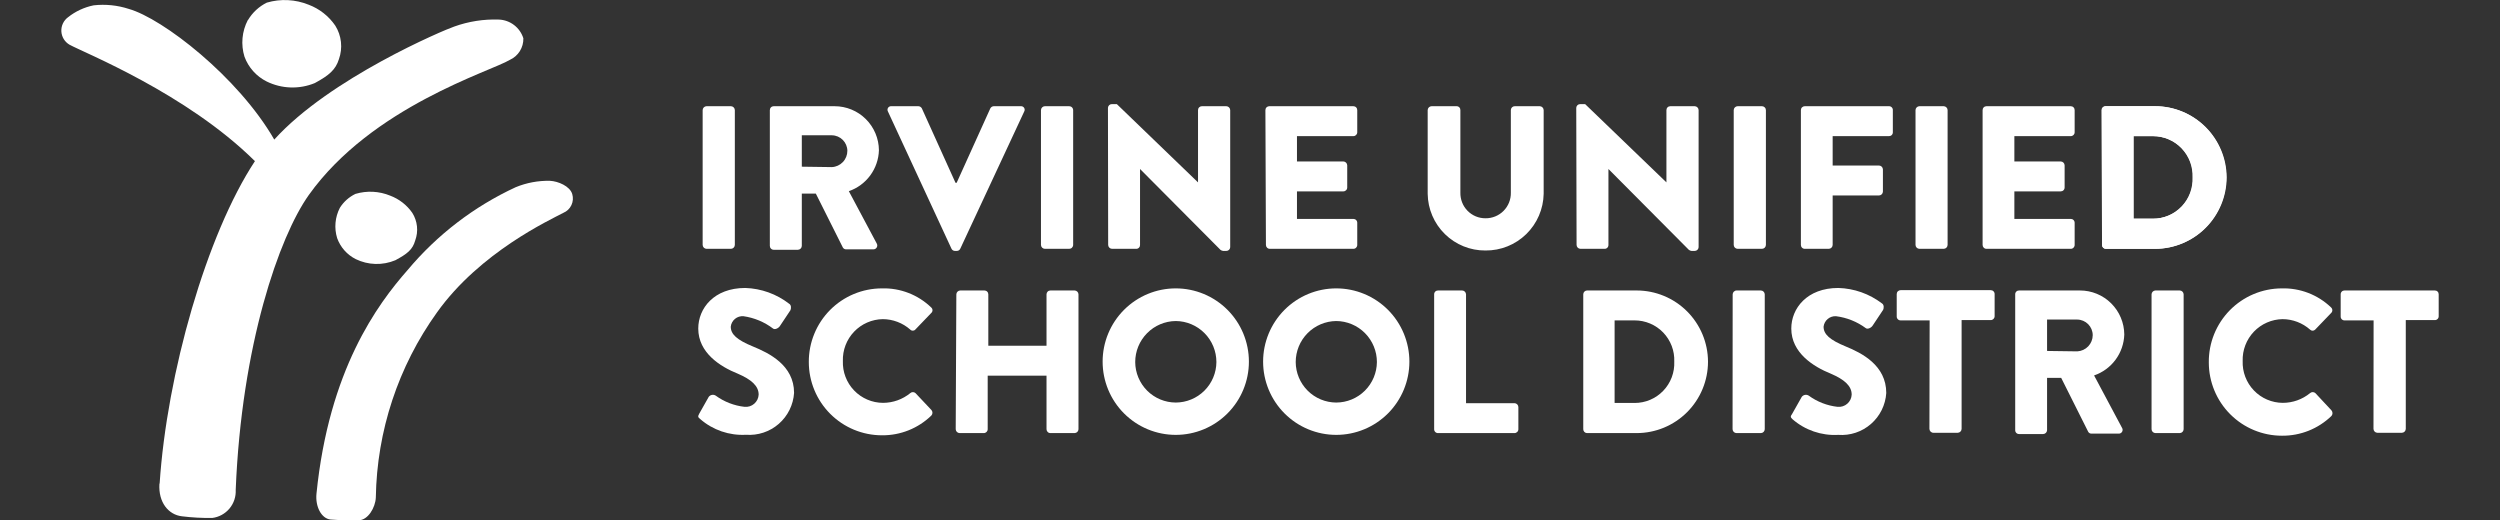
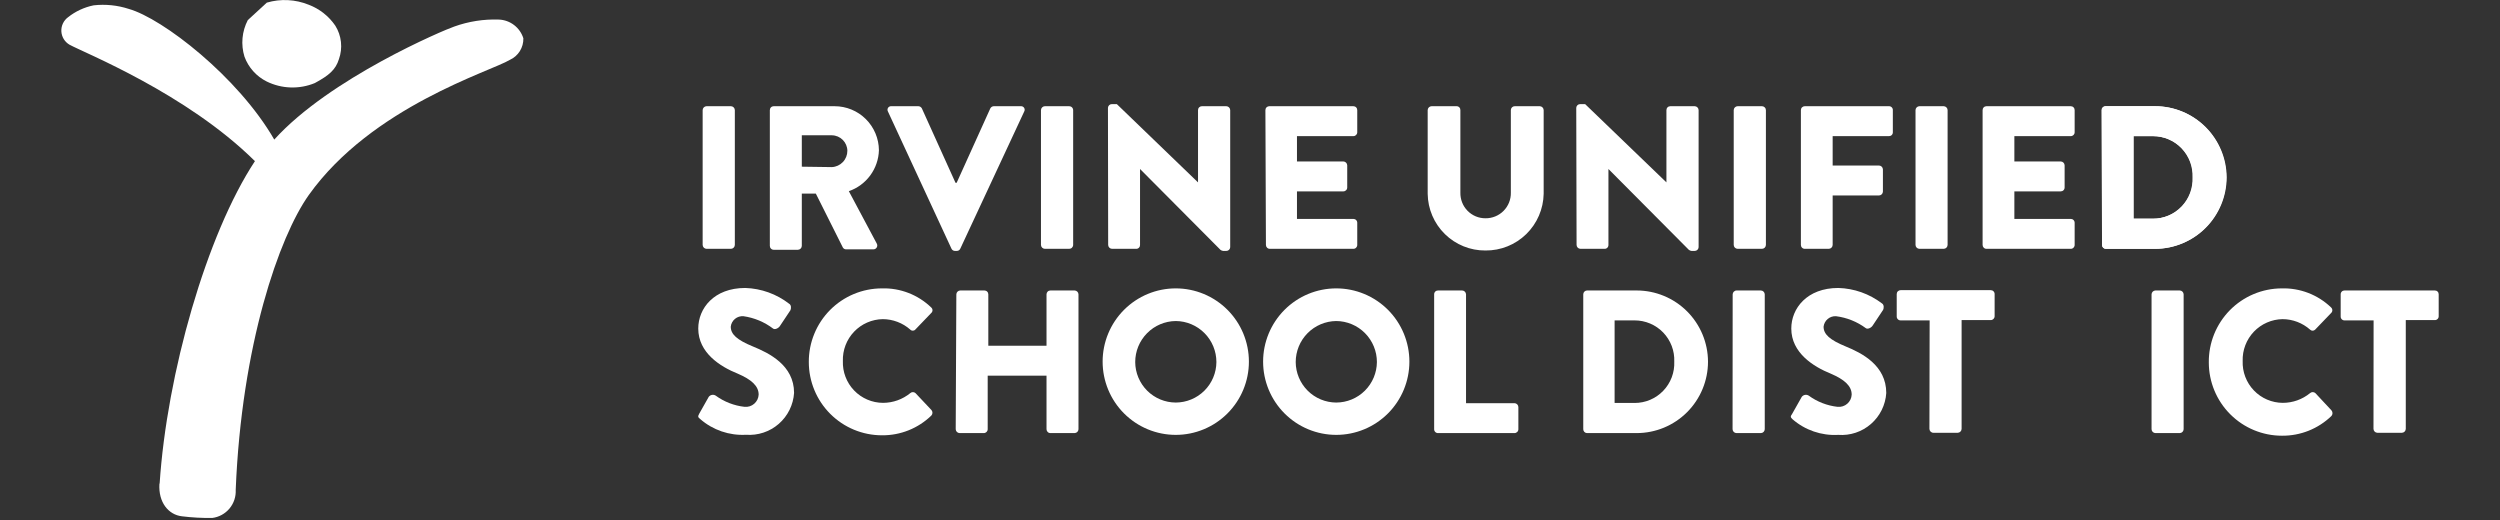
<svg xmlns="http://www.w3.org/2000/svg" width="221" height="46" viewBox="0 0 221 46" fill="none">
  <rect x="0" y="0" width="221" height="46" fill="#333333" stroke="none" />
  <path d="M62.114 9.731C62.117 9.641 62.153 9.555 62.217 9.492C62.281 9.428 62.366 9.391 62.456 9.389H64.617C64.707 9.391 64.793 9.428 64.856 9.492C64.92 9.555 64.957 9.641 64.959 9.731V21.654C64.957 21.744 64.92 21.83 64.856 21.894C64.793 21.957 64.707 21.994 64.617 21.996H62.456C62.366 21.994 62.281 21.957 62.217 21.894C62.153 21.83 62.117 21.744 62.114 21.654V9.731Z" fill="white" />
  <path d="M68.054 9.731C68.054 9.686 68.063 9.642 68.08 9.6C68.097 9.558 68.122 9.521 68.154 9.489C68.186 9.457 68.223 9.432 68.265 9.415C68.306 9.398 68.351 9.389 68.395 9.389H73.78C74.814 9.389 75.806 9.798 76.54 10.528C77.273 11.257 77.689 12.248 77.697 13.283C77.673 14.085 77.405 14.861 76.93 15.507C76.455 16.153 75.794 16.639 75.037 16.9L77.503 21.525C77.534 21.577 77.551 21.638 77.551 21.699C77.552 21.761 77.535 21.821 77.504 21.874C77.473 21.927 77.428 21.971 77.374 22.001C77.32 22.03 77.259 22.045 77.198 22.043H74.806C74.747 22.045 74.689 22.032 74.637 22.004C74.585 21.976 74.541 21.935 74.51 21.885L72.118 17.112H70.88V21.737C70.878 21.827 70.841 21.913 70.777 21.977C70.714 22.041 70.628 22.077 70.538 22.08H68.395C68.305 22.08 68.218 22.044 68.154 21.979C68.09 21.915 68.054 21.828 68.054 21.737V9.731ZM73.54 14.772C73.909 14.753 74.257 14.593 74.512 14.324C74.766 14.056 74.908 13.699 74.907 13.329C74.903 12.968 74.757 12.622 74.502 12.367C74.246 12.111 73.901 11.965 73.54 11.96H70.88V14.735L73.54 14.772Z" fill="white" />
  <path d="M78.491 9.851C78.464 9.801 78.451 9.745 78.453 9.688C78.456 9.631 78.474 9.576 78.505 9.529C78.536 9.481 78.58 9.443 78.631 9.419C78.682 9.394 78.739 9.384 78.796 9.389H81.188C81.251 9.391 81.313 9.411 81.366 9.445C81.42 9.479 81.463 9.527 81.493 9.583L84.467 16.16H84.568L87.543 9.583C87.572 9.527 87.615 9.479 87.669 9.445C87.722 9.411 87.784 9.391 87.847 9.389H90.24C90.296 9.384 90.353 9.394 90.404 9.419C90.455 9.443 90.499 9.481 90.53 9.529C90.561 9.576 90.579 9.631 90.582 9.688C90.584 9.745 90.571 9.801 90.544 9.851L84.892 21.978C84.866 22.038 84.824 22.089 84.77 22.125C84.716 22.162 84.652 22.181 84.587 22.181H84.411C84.347 22.18 84.283 22.16 84.23 22.124C84.175 22.088 84.133 22.037 84.107 21.978L78.491 9.851Z" fill="white" />
  <path d="M92.022 9.731C92.025 9.641 92.061 9.555 92.125 9.492C92.189 9.428 92.274 9.391 92.364 9.389H94.516C94.608 9.389 94.696 9.424 94.761 9.488C94.827 9.552 94.865 9.639 94.867 9.731V21.654C94.865 21.746 94.827 21.833 94.761 21.897C94.696 21.961 94.608 21.996 94.516 21.996H92.364C92.274 21.994 92.189 21.957 92.125 21.894C92.061 21.83 92.025 21.744 92.022 21.654V9.731Z" fill="white" />
  <path d="M97.943 9.527C97.948 9.44 97.986 9.358 98.05 9.297C98.113 9.237 98.198 9.204 98.285 9.204H98.728L105.905 16.123V9.731C105.905 9.686 105.914 9.642 105.931 9.6C105.948 9.558 105.974 9.521 106.005 9.489C106.037 9.457 106.075 9.432 106.116 9.415C106.158 9.398 106.202 9.389 106.247 9.389H108.408C108.498 9.391 108.584 9.428 108.647 9.492C108.711 9.555 108.748 9.641 108.75 9.731V21.858C108.745 21.945 108.707 22.027 108.644 22.088C108.58 22.148 108.496 22.181 108.408 22.181H108.122C108.039 22.17 107.959 22.138 107.891 22.089L100.779 14.939V21.654C100.78 21.699 100.772 21.744 100.756 21.787C100.739 21.829 100.714 21.867 100.682 21.899C100.65 21.931 100.612 21.956 100.57 21.973C100.527 21.99 100.482 21.998 100.437 21.996H98.304C98.214 21.994 98.128 21.957 98.064 21.894C98.001 21.83 97.964 21.744 97.962 21.654L97.943 9.527Z" fill="white" />
  <path d="M111.862 9.731C111.862 9.686 111.871 9.642 111.888 9.6C111.905 9.558 111.931 9.521 111.962 9.489C111.994 9.457 112.032 9.432 112.073 9.415C112.115 9.398 112.159 9.389 112.204 9.389H119.639C119.684 9.389 119.729 9.398 119.77 9.415C119.812 9.432 119.849 9.457 119.881 9.489C119.913 9.521 119.938 9.558 119.955 9.6C119.972 9.642 119.981 9.686 119.981 9.731V11.692C119.981 11.783 119.945 11.87 119.881 11.934C119.817 11.998 119.73 12.034 119.639 12.034H114.652V14.273H118.753C118.843 14.275 118.928 14.312 118.992 14.376C119.055 14.439 119.092 14.525 119.095 14.615V16.576C119.095 16.667 119.059 16.754 118.994 16.818C118.93 16.882 118.843 16.918 118.753 16.918H114.652V19.351H119.639C119.73 19.351 119.817 19.387 119.881 19.451C119.945 19.515 119.981 19.602 119.981 19.693V21.654C119.981 21.745 119.945 21.832 119.881 21.896C119.817 21.96 119.73 21.996 119.639 21.996H112.25C112.16 21.996 112.073 21.96 112.009 21.896C111.944 21.832 111.908 21.745 111.908 21.654L111.862 9.731Z" fill="white" />
  <path d="M126.207 9.731C126.209 9.641 126.246 9.555 126.31 9.492C126.373 9.428 126.459 9.391 126.549 9.389H128.756C128.802 9.387 128.847 9.395 128.889 9.412C128.931 9.429 128.969 9.454 129.001 9.486C129.033 9.518 129.058 9.556 129.075 9.598C129.091 9.641 129.099 9.686 129.098 9.731V17.029C129.091 17.325 129.143 17.619 129.251 17.894C129.359 18.17 129.521 18.42 129.728 18.632C129.935 18.843 130.182 19.011 130.454 19.125C130.727 19.239 131.019 19.297 131.315 19.295C131.612 19.299 131.907 19.243 132.183 19.13C132.458 19.017 132.708 18.85 132.917 18.639C133.126 18.427 133.291 18.176 133.402 17.899C133.512 17.623 133.566 17.327 133.559 17.029V9.731C133.559 9.686 133.568 9.641 133.585 9.6C133.603 9.558 133.628 9.521 133.659 9.489C133.691 9.457 133.729 9.432 133.77 9.415C133.812 9.398 133.856 9.389 133.901 9.389H136.118C136.208 9.391 136.293 9.428 136.357 9.492C136.421 9.555 136.457 9.641 136.46 9.731V17.131C136.435 18.477 135.881 19.759 134.918 20.698C133.954 21.637 132.659 22.157 131.315 22.144C129.975 22.154 128.685 21.633 127.728 20.693C126.771 19.754 126.224 18.473 126.207 17.131V9.731Z" fill="white" />
  <path d="M139.341 9.527C139.346 9.44 139.384 9.358 139.447 9.297C139.511 9.237 139.595 9.204 139.683 9.204H140.126L147.312 16.123V9.731C147.312 9.686 147.321 9.642 147.338 9.6C147.355 9.558 147.38 9.521 147.412 9.489C147.444 9.457 147.481 9.432 147.523 9.415C147.564 9.398 147.609 9.389 147.654 9.389H149.815C149.905 9.391 149.991 9.428 150.054 9.492C150.118 9.555 150.154 9.641 150.157 9.731V21.858C150.152 21.945 150.114 22.027 150.05 22.088C149.987 22.148 149.903 22.181 149.815 22.181H149.529C149.445 22.17 149.366 22.138 149.298 22.089L142.186 14.939V21.654C142.187 21.699 142.179 21.744 142.162 21.787C142.146 21.829 142.12 21.867 142.088 21.899C142.056 21.931 142.018 21.956 141.976 21.973C141.934 21.99 141.889 21.998 141.844 21.996H139.71C139.62 21.994 139.535 21.957 139.471 21.894C139.408 21.83 139.371 21.744 139.369 21.654L139.341 9.527Z" fill="white" />
  <path d="M153.261 9.731C153.263 9.641 153.3 9.555 153.363 9.492C153.427 9.428 153.513 9.391 153.602 9.389H155.764C155.854 9.391 155.939 9.428 156.003 9.492C156.067 9.555 156.103 9.641 156.106 9.731V21.654C156.103 21.744 156.067 21.83 156.003 21.894C155.939 21.957 155.854 21.994 155.764 21.996H153.602C153.513 21.994 153.427 21.957 153.363 21.894C153.3 21.83 153.263 21.744 153.261 21.654V9.731Z" fill="white" />
  <path d="M159.199 9.731C159.199 9.686 159.208 9.641 159.225 9.6C159.242 9.558 159.268 9.521 159.299 9.489C159.331 9.457 159.369 9.432 159.41 9.415C159.452 9.398 159.496 9.389 159.541 9.389H166.986C167.031 9.387 167.076 9.395 167.118 9.412C167.16 9.429 167.198 9.454 167.23 9.486C167.262 9.518 167.287 9.556 167.304 9.598C167.321 9.641 167.329 9.686 167.327 9.731V11.692C167.329 11.737 167.321 11.782 167.304 11.824C167.287 11.867 167.262 11.905 167.23 11.937C167.198 11.969 167.16 11.994 167.118 12.011C167.076 12.027 167.031 12.035 166.986 12.034H162.007V14.633H166.108C166.198 14.636 166.284 14.673 166.347 14.736C166.411 14.8 166.448 14.886 166.45 14.976V16.937C166.448 17.027 166.411 17.112 166.347 17.176C166.284 17.24 166.198 17.276 166.108 17.279H162.007V21.654C162.005 21.744 161.968 21.83 161.904 21.893C161.841 21.957 161.755 21.994 161.665 21.996H159.541C159.45 21.996 159.363 21.96 159.299 21.896C159.235 21.832 159.199 21.745 159.199 21.654V9.731Z" fill="white" />
  <path d="M169.332 9.731C169.334 9.641 169.371 9.555 169.435 9.492C169.498 9.428 169.584 9.391 169.674 9.389H171.826C171.916 9.391 172.001 9.428 172.065 9.492C172.129 9.555 172.165 9.641 172.168 9.731V21.654C172.165 21.744 172.129 21.83 172.065 21.894C172.001 21.957 171.916 21.994 171.826 21.996H169.674C169.584 21.994 169.498 21.957 169.435 21.894C169.371 21.83 169.334 21.744 169.332 21.654V9.731Z" fill="white" />
  <path d="M175.262 9.731C175.262 9.686 175.271 9.642 175.288 9.6C175.305 9.558 175.33 9.521 175.362 9.489C175.394 9.457 175.431 9.432 175.473 9.415C175.514 9.398 175.559 9.389 175.603 9.389H183.057C183.102 9.389 183.147 9.398 183.188 9.415C183.23 9.432 183.267 9.457 183.299 9.489C183.331 9.521 183.356 9.558 183.373 9.6C183.39 9.642 183.399 9.686 183.399 9.731V11.692C183.399 11.783 183.363 11.87 183.299 11.934C183.235 11.998 183.148 12.034 183.057 12.034H178.07V14.273H182.171C182.261 14.275 182.346 14.312 182.41 14.376C182.473 14.439 182.51 14.525 182.512 14.615V16.576C182.512 16.621 182.504 16.665 182.486 16.707C182.469 16.748 182.444 16.786 182.412 16.818C182.381 16.85 182.343 16.875 182.301 16.892C182.26 16.909 182.216 16.918 182.171 16.918H178.07V19.351H183.057C183.148 19.351 183.235 19.387 183.299 19.451C183.363 19.515 183.399 19.602 183.399 19.693V21.654C183.399 21.745 183.363 21.832 183.299 21.896C183.235 21.96 183.148 21.996 183.057 21.996H175.603C175.513 21.996 175.426 21.96 175.362 21.896C175.298 21.832 175.262 21.745 175.262 21.654V9.731Z" fill="white" />
  <path d="M185.811 9.731C185.81 9.643 185.844 9.559 185.904 9.495C185.964 9.432 186.046 9.393 186.134 9.389H190.521C192.19 9.389 193.792 10.05 194.976 11.229C196.159 12.407 196.829 14.007 196.839 15.679C196.834 17.354 196.167 18.96 194.983 20.144C193.799 21.328 192.194 21.994 190.521 21.996H186.143C186.056 21.992 185.973 21.953 185.913 21.89C185.853 21.826 185.82 21.742 185.82 21.654L185.811 9.731ZM190.346 19.332C190.819 19.334 191.288 19.24 191.723 19.055C192.159 18.87 192.553 18.599 192.881 18.257C193.209 17.916 193.464 17.511 193.632 17.068C193.799 16.625 193.876 16.152 193.856 15.679C193.874 15.206 193.797 14.734 193.629 14.292C193.461 13.85 193.205 13.447 192.877 13.106C192.549 12.766 192.156 12.495 191.721 12.311C191.286 12.127 190.818 12.033 190.346 12.034H188.618V19.332H190.346Z" fill="white" />
  <path d="M185.773 9.731C185.773 9.643 185.807 9.559 185.867 9.495C185.927 9.432 186.009 9.393 186.097 9.389H190.493C192.161 9.391 193.76 10.054 194.942 11.232C196.123 12.41 196.792 14.009 196.802 15.679C196.797 17.353 196.131 18.957 194.949 20.141C193.767 21.324 192.165 21.991 190.493 21.996H186.143C186.056 21.992 185.973 21.953 185.913 21.89C185.853 21.826 185.819 21.742 185.82 21.654L185.773 9.731ZM190.309 19.332C190.782 19.334 191.25 19.24 191.686 19.055C192.122 18.87 192.516 18.599 192.844 18.257C193.172 17.916 193.427 17.511 193.595 17.068C193.762 16.625 193.838 16.152 193.818 15.679C193.837 15.206 193.76 14.734 193.592 14.292C193.424 13.85 193.168 13.447 192.84 13.106C192.512 12.766 192.119 12.495 191.684 12.311C191.249 12.127 190.781 12.033 190.309 12.034H188.581V19.332H190.309Z" fill="white" />
  <path d="M61.809 36.574L62.65 35.085C62.72 34.992 62.823 34.928 62.937 34.908C63.052 34.887 63.17 34.911 63.269 34.974C64.018 35.52 64.897 35.861 65.818 35.964C65.972 35.979 66.127 35.963 66.274 35.916C66.421 35.869 66.557 35.793 66.674 35.691C66.79 35.59 66.885 35.466 66.953 35.327C67.02 35.188 67.058 35.036 67.065 34.882C67.065 34.123 66.427 33.55 65.218 33.032C63.666 32.412 61.726 31.182 61.726 29.045C61.726 27.26 63.111 25.456 65.882 25.456C67.29 25.501 68.648 25.989 69.762 26.853C69.974 26.973 69.937 27.297 69.873 27.426L68.949 28.814C68.829 29.008 68.506 29.174 68.339 29.045C67.575 28.464 66.675 28.089 65.725 27.953C65.454 27.93 65.185 28.014 64.974 28.186C64.764 28.359 64.629 28.608 64.599 28.878C64.599 29.544 65.134 30.044 66.557 30.627C67.979 31.209 70.196 32.282 70.196 34.734C70.162 35.257 70.025 35.768 69.793 36.238C69.56 36.708 69.237 37.127 68.842 37.471C68.447 37.815 67.988 38.077 67.491 38.242C66.994 38.407 66.469 38.472 65.947 38.434C64.47 38.516 63.018 38.019 61.901 37.046C61.717 36.898 61.661 36.833 61.809 36.574Z" fill="white" />
  <path d="M77.965 25.493C78.765 25.47 79.562 25.607 80.309 25.896C81.056 26.185 81.738 26.62 82.315 27.176C82.352 27.207 82.382 27.245 82.402 27.288C82.422 27.331 82.433 27.378 82.433 27.426C82.433 27.474 82.422 27.521 82.402 27.564C82.382 27.607 82.352 27.645 82.315 27.676L80.911 29.137C80.883 29.168 80.848 29.192 80.81 29.208C80.772 29.225 80.731 29.233 80.689 29.233C80.648 29.233 80.607 29.225 80.569 29.208C80.531 29.192 80.496 29.168 80.468 29.137C79.797 28.545 78.933 28.216 78.039 28.212C77.563 28.22 77.094 28.321 76.658 28.512C76.222 28.702 75.829 28.978 75.501 29.322C75.172 29.667 74.915 30.073 74.745 30.518C74.575 30.962 74.496 31.436 74.51 31.912C74.493 32.39 74.572 32.867 74.742 33.314C74.912 33.761 75.17 34.169 75.501 34.514C75.832 34.86 76.229 35.135 76.668 35.323C77.107 35.512 77.579 35.61 78.057 35.612C78.936 35.611 79.787 35.308 80.468 34.752C80.531 34.694 80.613 34.662 80.699 34.662C80.784 34.662 80.867 34.694 80.93 34.752L82.334 36.241C82.395 36.308 82.43 36.395 82.43 36.486C82.43 36.577 82.395 36.665 82.334 36.732C81.164 37.868 79.594 38.496 77.965 38.48C76.25 38.48 74.605 37.798 73.393 36.583C72.18 35.369 71.499 33.722 71.499 32.005C71.494 31.151 71.658 30.305 71.981 29.516C72.303 28.726 72.779 28.008 73.38 27.402C73.981 26.797 74.695 26.317 75.482 25.989C76.269 25.662 77.112 25.493 77.965 25.493Z" fill="white" />
  <path d="M84.541 26.02C84.543 25.93 84.58 25.844 84.644 25.781C84.707 25.717 84.793 25.68 84.882 25.678H87.025C87.07 25.678 87.115 25.687 87.156 25.704C87.198 25.721 87.235 25.746 87.267 25.778C87.299 25.81 87.324 25.848 87.341 25.889C87.358 25.931 87.367 25.975 87.367 26.02V30.562H92.512V26.02C92.512 25.929 92.548 25.842 92.612 25.778C92.676 25.714 92.763 25.678 92.854 25.678H94.996C95.086 25.68 95.172 25.717 95.236 25.781C95.299 25.844 95.336 25.93 95.338 26.02V37.943C95.336 38.033 95.299 38.119 95.236 38.183C95.172 38.246 95.086 38.283 94.996 38.285H92.854C92.763 38.285 92.676 38.249 92.612 38.185C92.548 38.121 92.512 38.034 92.512 37.943V33.207H87.312V37.943C87.312 38.034 87.276 38.121 87.212 38.185C87.147 38.249 87.061 38.285 86.97 38.285H84.827C84.737 38.283 84.652 38.246 84.588 38.183C84.524 38.119 84.488 38.033 84.485 37.943L84.541 26.02Z" fill="white" />
  <path d="M103.937 25.493C105.652 25.493 107.297 26.175 108.509 27.389C109.722 28.604 110.403 30.251 110.403 31.968C110.403 33.685 109.722 35.332 108.509 36.546C107.297 37.761 105.652 38.443 103.937 38.443C102.222 38.443 100.578 37.761 99.365 36.546C98.153 35.332 97.472 33.685 97.472 31.968C97.472 30.251 98.153 28.604 99.365 27.389C100.578 26.175 102.222 25.493 103.937 25.493ZM103.937 35.585C104.886 35.582 105.796 35.205 106.469 34.535C107.142 33.864 107.523 32.955 107.53 32.005C107.53 31.048 107.153 30.13 106.48 29.451C105.807 28.771 104.893 28.386 103.937 28.379C102.983 28.389 102.072 28.775 101.401 29.454C100.73 30.133 100.353 31.049 100.353 32.005C100.358 32.954 100.738 33.863 101.409 34.534C102.08 35.205 102.989 35.582 103.937 35.585Z" fill="white" />
  <path d="M118.125 25.493C119.84 25.493 121.484 26.175 122.697 27.389C123.909 28.604 124.59 30.251 124.59 31.968C124.59 33.685 123.909 35.332 122.697 36.546C121.484 37.761 119.84 38.443 118.125 38.443C116.41 38.443 114.765 37.761 113.553 36.546C112.34 35.332 111.659 33.685 111.659 31.968C111.659 30.251 112.34 28.604 113.553 27.389C114.765 26.175 116.41 25.493 118.125 25.493ZM118.125 35.585C119.074 35.582 119.983 35.205 120.656 34.535C121.329 33.864 121.71 32.955 121.718 32.005C121.718 31.048 121.34 30.13 120.667 29.451C119.994 28.771 119.08 28.386 118.125 28.379C117.171 28.389 116.259 28.775 115.588 29.454C114.917 30.133 114.541 31.049 114.541 32.005C114.546 32.954 114.925 33.863 115.597 34.534C116.268 35.205 117.177 35.582 118.125 35.585Z" fill="white" />
  <path d="M126.779 26.02C126.778 25.975 126.786 25.93 126.803 25.888C126.82 25.846 126.845 25.807 126.877 25.775C126.909 25.743 126.947 25.718 126.989 25.701C127.031 25.685 127.076 25.677 127.121 25.678H129.255C129.345 25.68 129.43 25.717 129.494 25.781C129.557 25.844 129.594 25.93 129.597 26.02V35.64H133.882C133.972 35.642 134.058 35.679 134.121 35.743C134.185 35.807 134.222 35.892 134.224 35.982V37.943C134.224 38.034 134.188 38.121 134.124 38.185C134.06 38.249 133.973 38.285 133.882 38.285H127.121C127.076 38.287 127.031 38.279 126.989 38.262C126.947 38.245 126.909 38.22 126.877 38.188C126.845 38.156 126.82 38.118 126.803 38.076C126.786 38.034 126.778 37.989 126.779 37.943V26.02Z" fill="white" />
  <path d="M139.96 26.02C139.96 25.932 139.993 25.848 140.053 25.784C140.114 25.721 140.196 25.683 140.283 25.678H144.68C146.348 25.678 147.949 26.34 149.131 27.518C150.313 28.697 150.981 30.297 150.988 31.968C150.988 33.643 150.324 35.25 149.141 36.435C147.958 37.62 146.353 38.285 144.68 38.285H140.283C140.196 38.281 140.114 38.243 140.053 38.179C139.993 38.115 139.96 38.031 139.96 37.943V26.02ZM144.495 35.622C144.968 35.623 145.437 35.529 145.873 35.344C146.308 35.159 146.702 34.888 147.03 34.546C147.358 34.205 147.614 33.8 147.781 33.357C147.949 32.914 148.025 32.441 148.005 31.968C148.024 31.495 147.947 31.023 147.779 30.581C147.61 30.139 147.355 29.736 147.027 29.395C146.699 29.055 146.305 28.784 145.87 28.6C145.435 28.416 144.967 28.322 144.495 28.323H142.731V35.622H144.495Z" fill="white" />
  <path d="M153.168 26.02C153.171 25.93 153.208 25.844 153.271 25.781C153.335 25.717 153.42 25.68 153.51 25.678H155.662C155.752 25.68 155.838 25.717 155.901 25.781C155.965 25.844 156.002 25.93 156.004 26.02V37.943C156.002 38.033 155.965 38.119 155.901 38.183C155.838 38.246 155.752 38.283 155.662 38.285H153.501C153.411 38.283 153.325 38.246 153.262 38.183C153.198 38.119 153.162 38.033 153.159 37.943L153.168 26.02Z" fill="white" />
  <path d="M158.433 36.574L159.274 35.085C159.344 34.992 159.447 34.928 159.562 34.908C159.676 34.887 159.795 34.911 159.893 34.974C160.642 35.52 161.521 35.861 162.442 35.964C162.596 35.979 162.751 35.963 162.898 35.916C163.045 35.869 163.181 35.793 163.298 35.691C163.415 35.59 163.51 35.466 163.577 35.327C163.644 35.188 163.682 35.036 163.689 34.882C163.689 34.123 163.052 33.55 161.842 33.032C160.299 32.412 158.35 31.182 158.35 29.045C158.35 27.26 159.736 25.456 162.507 25.456C163.901 25.496 165.247 25.971 166.358 26.816C166.571 26.936 166.534 27.26 166.469 27.389L165.546 28.777C165.425 28.971 165.102 29.137 164.936 29.008C164.163 28.436 163.257 28.073 162.304 27.953C162.037 27.937 161.774 28.024 161.57 28.197C161.365 28.369 161.235 28.613 161.204 28.878C161.204 29.544 161.74 30.044 163.163 30.627C164.585 31.209 166.746 32.292 166.746 34.743C166.712 35.266 166.575 35.777 166.343 36.247C166.11 36.717 165.787 37.136 165.392 37.48C164.997 37.824 164.538 38.086 164.041 38.252C163.544 38.417 163.02 38.482 162.497 38.443C161.02 38.526 159.568 38.028 158.452 37.055C158.295 36.898 158.239 36.833 158.433 36.574Z" fill="white" />
  <path d="M170.58 28.323H168.012C167.965 28.323 167.918 28.314 167.874 28.295C167.831 28.276 167.792 28.248 167.76 28.213C167.728 28.179 167.703 28.138 167.688 28.093C167.672 28.048 167.666 28.001 167.67 27.953V25.992C167.67 25.947 167.679 25.903 167.696 25.861C167.713 25.82 167.738 25.782 167.77 25.75C167.802 25.719 167.84 25.693 167.881 25.676C167.923 25.659 167.967 25.65 168.012 25.65H175.983C176.074 25.65 176.161 25.686 176.225 25.75C176.289 25.814 176.325 25.902 176.325 25.992V27.953C176.325 28.044 176.289 28.131 176.225 28.195C176.161 28.259 176.074 28.296 175.983 28.296H173.406V37.916C173.404 38.006 173.367 38.091 173.303 38.155C173.24 38.219 173.154 38.255 173.064 38.258H170.912C170.821 38.258 170.733 38.222 170.667 38.158C170.602 38.094 170.564 38.007 170.561 37.916L170.58 28.323Z" fill="white" />
-   <path d="M178.144 26.02C178.142 25.975 178.15 25.93 178.167 25.888C178.184 25.846 178.209 25.807 178.241 25.775C178.273 25.743 178.311 25.718 178.353 25.701C178.395 25.685 178.44 25.677 178.485 25.678H183.861C184.897 25.675 185.891 26.084 186.627 26.814C187.362 27.543 187.779 28.535 187.787 29.572C187.762 30.375 187.493 31.152 187.016 31.798C186.539 32.444 185.877 32.929 185.117 33.189L187.583 37.814C187.619 37.866 187.638 37.927 187.64 37.99C187.642 38.053 187.626 38.115 187.594 38.169C187.562 38.223 187.516 38.267 187.46 38.296C187.404 38.325 187.341 38.337 187.279 38.332H184.886C184.829 38.334 184.772 38.321 184.721 38.293C184.671 38.266 184.629 38.224 184.6 38.175L182.208 33.402H180.961V38.026C180.958 38.117 180.922 38.202 180.858 38.266C180.795 38.33 180.709 38.367 180.619 38.369H178.485C178.44 38.37 178.395 38.362 178.353 38.345C178.311 38.329 178.273 38.303 178.241 38.271C178.209 38.239 178.184 38.201 178.167 38.159C178.15 38.117 178.142 38.072 178.144 38.026V26.02ZM183.63 31.061C183.998 31.042 184.344 30.883 184.598 30.617C184.853 30.35 184.995 29.996 184.997 29.628C184.995 29.264 184.85 28.917 184.595 28.659C184.339 28.401 183.993 28.254 183.63 28.249H180.961V31.024L183.63 31.061Z" fill="white" />
  <path d="M190.197 26.02C190.2 25.93 190.236 25.844 190.3 25.781C190.364 25.717 190.449 25.68 190.539 25.678H192.691C192.781 25.68 192.867 25.717 192.93 25.781C192.994 25.844 193.031 25.93 193.033 26.02V37.943C193.031 38.033 192.994 38.119 192.93 38.183C192.867 38.246 192.781 38.283 192.691 38.285H190.539C190.449 38.283 190.364 38.246 190.3 38.183C190.236 38.119 190.2 38.033 190.197 37.943V26.02Z" fill="white" />
  <path d="M201.706 25.493C202.508 25.471 203.306 25.608 204.055 25.897C204.803 26.186 205.487 26.621 206.066 27.176C206.101 27.208 206.13 27.246 206.149 27.289C206.169 27.332 206.179 27.379 206.179 27.426C206.179 27.473 206.169 27.52 206.149 27.563C206.13 27.606 206.101 27.645 206.066 27.676L204.662 29.137C204.633 29.168 204.598 29.192 204.559 29.209C204.52 29.225 204.478 29.234 204.436 29.234C204.393 29.234 204.352 29.225 204.313 29.209C204.274 29.192 204.239 29.168 204.209 29.137C203.538 28.545 202.675 28.216 201.78 28.212C201.305 28.22 200.836 28.321 200.4 28.512C199.964 28.702 199.571 28.978 199.242 29.322C198.914 29.667 198.657 30.073 198.487 30.518C198.317 30.962 198.237 31.436 198.252 31.912C198.235 32.39 198.313 32.867 198.484 33.314C198.654 33.761 198.912 34.169 199.243 34.514C199.574 34.86 199.97 35.135 200.409 35.323C200.849 35.512 201.321 35.61 201.799 35.612C202.677 35.613 203.529 35.309 204.209 34.752C204.274 34.694 204.358 34.661 204.445 34.661C204.532 34.661 204.616 34.694 204.68 34.752L206.103 36.278C206.161 36.347 206.193 36.434 206.193 36.523C206.193 36.613 206.161 36.7 206.103 36.769C204.93 37.905 203.357 38.533 201.725 38.517C200.01 38.517 198.365 37.835 197.153 36.62C195.94 35.406 195.259 33.759 195.259 32.042C195.249 31.187 195.409 30.338 195.728 29.546C196.048 28.753 196.521 28.031 197.12 27.422C197.72 26.813 198.433 26.329 199.221 25.998C200.008 25.667 200.853 25.495 201.706 25.493Z" fill="white" />
  <path d="M209.826 28.323H207.258C207.213 28.325 207.168 28.317 207.126 28.3C207.084 28.283 207.045 28.258 207.013 28.226C206.981 28.194 206.956 28.156 206.94 28.114C206.923 28.072 206.915 28.026 206.916 27.981V26.02C206.915 25.975 206.923 25.93 206.94 25.888C206.956 25.846 206.981 25.807 207.013 25.775C207.045 25.743 207.084 25.718 207.126 25.701C207.168 25.685 207.213 25.677 207.258 25.678H215.238C215.283 25.677 215.329 25.685 215.371 25.701C215.413 25.718 215.451 25.743 215.483 25.775C215.515 25.807 215.54 25.846 215.557 25.888C215.573 25.93 215.581 25.975 215.58 26.02V27.953C215.581 27.999 215.573 28.044 215.557 28.086C215.54 28.128 215.515 28.166 215.483 28.198C215.451 28.23 215.413 28.255 215.371 28.272C215.329 28.289 215.283 28.297 215.238 28.296H212.671V37.916C212.668 38.006 212.631 38.091 212.568 38.155C212.504 38.219 212.419 38.255 212.329 38.258H210.158C210.068 38.255 209.983 38.219 209.919 38.155C209.856 38.091 209.819 38.006 209.816 37.916L209.826 28.323Z" fill="white" />
  <path d="M14.112 42.753C14.75 33.041 18.259 20.729 22.536 14.245C16.486 8.251 7.416 4.653 6.141 3.95C5.934 3.828 5.759 3.657 5.634 3.452C5.509 3.247 5.437 3.013 5.424 2.773C5.411 2.533 5.458 2.293 5.561 2.075C5.663 1.858 5.818 1.669 6.012 1.526C6.673 1.001 7.448 0.64 8.275 0.472C9.32 0.354 10.378 0.461 11.378 0.786C14.371 1.628 21.049 6.789 24.245 12.339C29.149 6.91 39.282 2.636 40.15 2.349C41.416 1.893 42.758 1.682 44.103 1.73C44.59 1.749 45.059 1.919 45.446 2.215C45.833 2.511 46.119 2.92 46.265 3.385C46.275 3.785 46.167 4.179 45.956 4.518C45.744 4.857 45.437 5.126 45.073 5.291C43.401 6.308 32.881 9.416 27.302 17.233C24.67 20.933 21.354 30.497 20.837 43.308C20.867 43.907 20.671 44.494 20.287 44.954C19.904 45.413 19.361 45.711 18.767 45.787C17.866 45.799 16.965 45.75 16.07 45.639C14.907 45.501 13.983 44.428 14.094 42.753" fill="white" />
-   <path d="M21.907 1.776C21.386 2.774 21.28 3.938 21.612 5.013C21.965 5.969 22.669 6.753 23.579 7.206C24.238 7.528 24.956 7.708 25.689 7.731C26.421 7.755 27.15 7.623 27.828 7.344C29.094 6.66 29.675 6.16 29.962 5.226C30.135 4.741 30.197 4.222 30.14 3.709C30.084 3.196 29.913 2.703 29.639 2.266C29.061 1.422 28.239 0.776 27.283 0.416C26.107 -0.059 24.806 -0.125 23.589 0.231C22.898 0.572 22.321 1.105 21.926 1.767" fill="white" />
-   <path d="M29.214 45.926C30.041 45.99 30.87 46.011 31.698 45.991C32.53 45.991 33.186 44.862 33.223 43.983C33.315 38.101 35.204 32.387 38.635 27.611C42.441 22.283 48.62 19.443 49.802 18.814C50.114 18.684 50.367 18.443 50.512 18.137C50.657 17.832 50.684 17.483 50.587 17.159C50.384 16.456 49.34 16.021 48.62 15.984C47.582 15.961 46.551 16.153 45.59 16.548C41.904 18.255 38.639 20.756 36.031 23.874C33.361 26.908 29.075 32.699 27.976 43.651C27.865 44.788 28.41 45.834 29.214 45.926Z" fill="white" />
-   <path d="M30.045 18.37C29.616 19.198 29.529 20.162 29.805 21.053C30.095 21.856 30.679 22.517 31.44 22.903C31.984 23.169 32.579 23.315 33.184 23.333C33.789 23.351 34.391 23.238 34.95 23.005C35.993 22.44 36.474 22.08 36.705 21.256C36.852 20.857 36.905 20.429 36.86 20.005C36.815 19.582 36.673 19.174 36.446 18.814C35.965 18.123 35.285 17.594 34.497 17.297C33.52 16.894 32.434 16.839 31.421 17.14C30.856 17.412 30.378 17.838 30.045 18.37Z" fill="white" />
+   <path d="M21.907 1.776C21.386 2.774 21.28 3.938 21.612 5.013C21.965 5.969 22.669 6.753 23.579 7.206C24.238 7.528 24.956 7.708 25.689 7.731C26.421 7.755 27.15 7.623 27.828 7.344C29.094 6.66 29.675 6.16 29.962 5.226C30.135 4.741 30.197 4.222 30.14 3.709C30.084 3.196 29.913 2.703 29.639 2.266C29.061 1.422 28.239 0.776 27.283 0.416C26.107 -0.059 24.806 -0.125 23.589 0.231" fill="white" />
</svg>